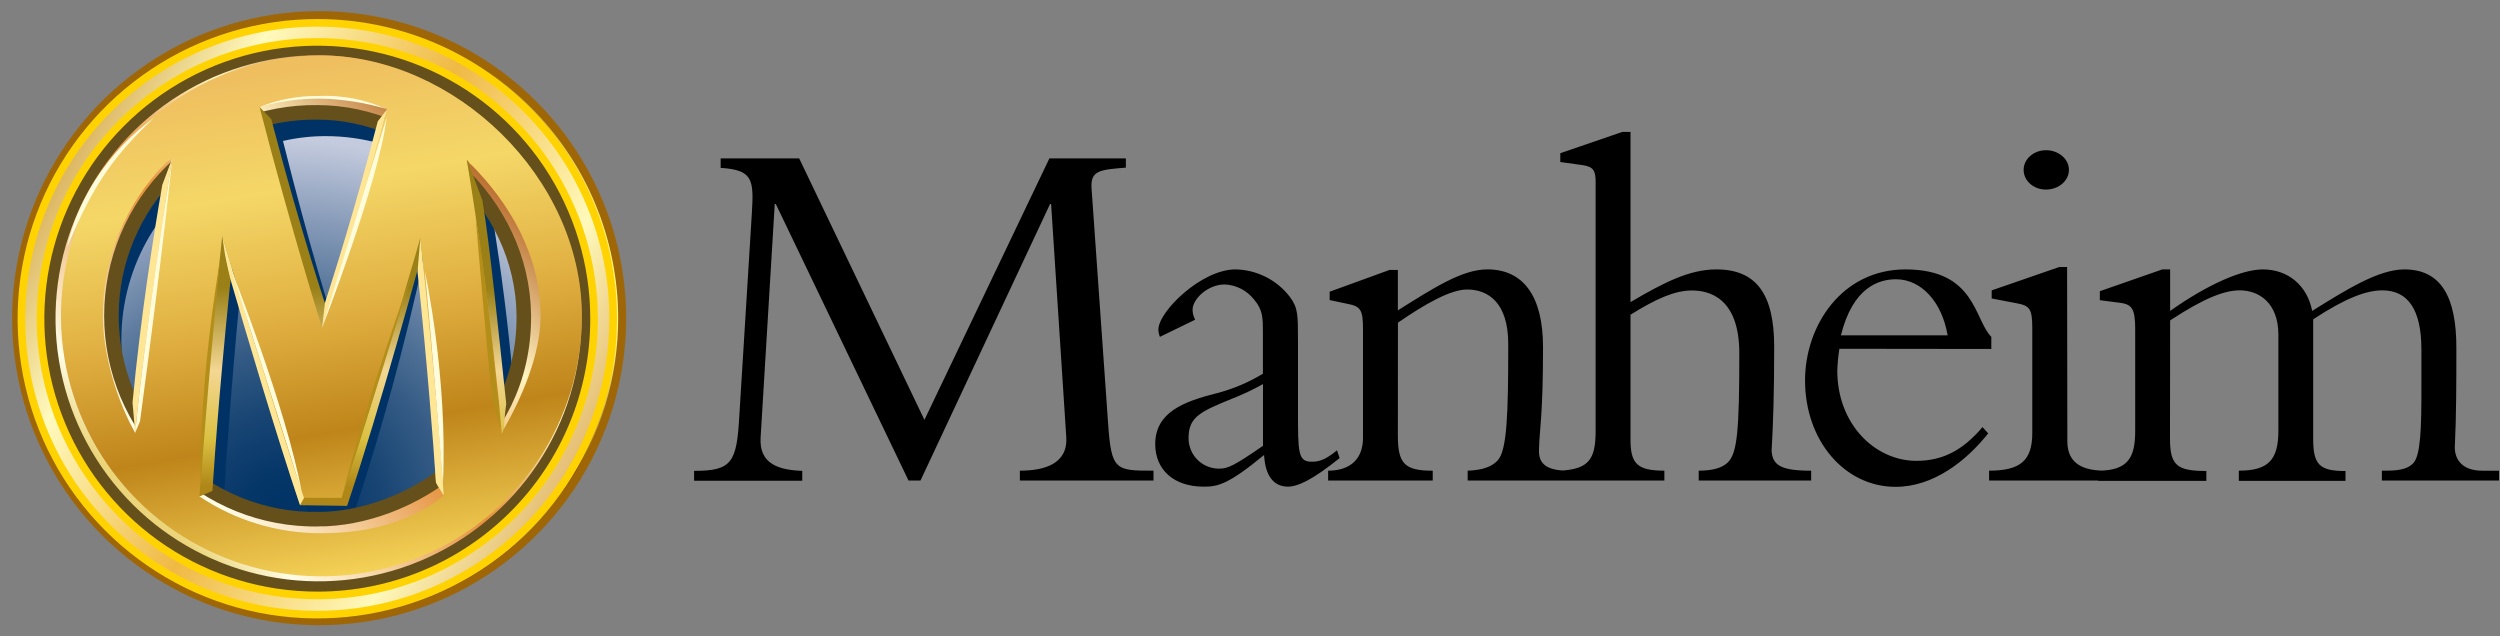
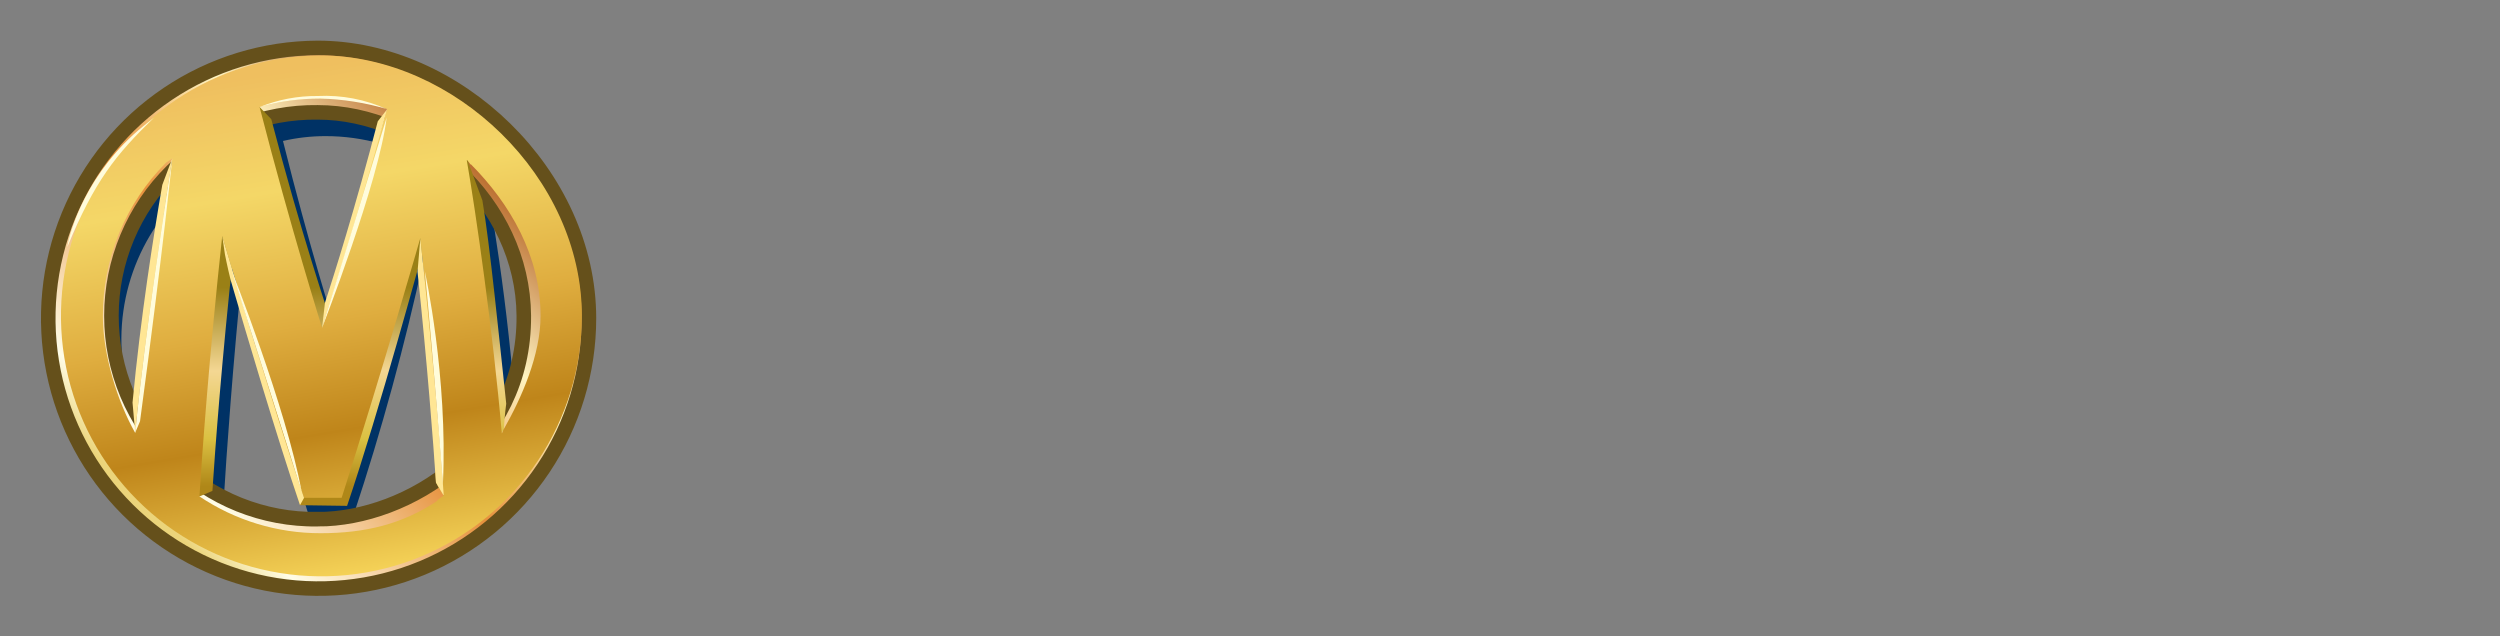
<svg xmlns="http://www.w3.org/2000/svg" width="165" height="42" viewBox="0 0 165 42" fill="none">
  <rect x="0" y="0" width="165" height="42" fill="#808080" stroke="none" />
-   <path d="M21 1C17.047 1.013 13.187 2.196 9.906 4.402C6.626 6.607 4.072 9.735 2.568 13.391C1.064 17.046 0.677 21.066 1.456 24.941C2.235 28.816 4.145 32.374 6.944 35.165C9.744 37.955 13.308 39.854 17.186 40.62C21.064 41.387 25.082 40.987 28.732 39.471C32.383 37.956 35.503 35.392 37.698 32.105C39.893 28.817 41.064 24.953 41.064 21C41.06 18.369 40.538 15.765 39.527 13.337C38.516 10.908 37.037 8.702 35.174 6.845C33.311 4.987 31.1 3.515 28.668 2.513C26.236 1.51 23.631 0.996 21 1ZM21 38.6C17.521 38.589 14.124 37.547 11.237 35.607C8.35 33.666 6.103 30.913 4.78 27.697C3.456 24.48 3.116 20.943 3.801 17.532C4.486 14.122 6.167 10.991 8.631 8.535C11.094 6.079 14.23 4.409 17.643 3.734C21.055 3.06 24.591 3.411 27.804 4.745C31.017 6.079 33.762 8.335 35.694 11.228C37.625 14.121 38.656 17.521 38.656 21C38.653 23.315 38.194 25.606 37.306 27.743C36.417 29.88 35.117 31.822 33.478 33.456C31.839 35.09 29.894 36.386 27.755 37.268C25.615 38.151 23.323 38.604 21.008 38.6H21Z" fill="url(#paint0_linear_723_3601)" stroke="#9E6606" stroke-width="0.528" />
-   <path d="M20.971 34.264C19.192 34.289 17.426 33.961 15.775 33.297C14.124 32.634 12.622 31.649 11.355 30.4C10.088 29.15 9.082 27.662 8.395 26.021C7.709 24.379 7.355 22.618 7.355 20.839C7.355 19.06 7.709 17.298 8.395 15.657C9.082 14.016 10.088 12.527 11.355 11.278C12.622 10.029 14.124 9.044 15.775 8.381C17.426 7.717 19.192 7.388 20.971 7.413C27.71 7.413 34.571 13.774 34.571 20.84C34.568 29.413 26.896 34.264 20.971 34.264Z" fill="url(#paint1_radial_723_3601)" />
  <path d="M34.005 17.464C33.056 14.064 30.81 11.173 27.751 9.412C24.691 7.651 21.063 7.162 17.646 8.049C14.23 8.937 11.298 11.13 9.482 14.157C7.666 17.184 7.111 20.803 7.936 24.235C8.074 24.761 8.244 25.279 8.445 25.784C7.847 23.492 7.867 21.082 8.503 18.801C9.139 16.519 10.369 14.447 12.067 12.795C11.475 16.461 10.589 22.611 10.12 28.795C11.346 30.466 12.939 31.835 14.776 32.795V32.848C14.944 30.083 15.341 24.269 16.093 16.896C16.093 16.896 18.198 27.208 20.36 33.963H23.344C25.181 28.416 26.725 22.776 27.968 17.067C28.616 23.4 28.747 28.683 28.95 31.773C30.771 30.352 32.995 27.413 33.891 25.253C33.456 20.704 33.091 18.053 32.614 14.984C33.159 15.762 33.626 16.593 34.005 17.464ZM22.006 21.267C22.006 21.267 20.432 16.349 18.677 9.304C19.596 9.091 20.537 8.984 21.48 8.984C22.724 8.983 23.961 9.155 25.157 9.493C23.419 16.427 22.003 21.267 22.003 21.267H22.006Z" fill="#003265" />
  <path d="M20.971 3.163C17.444 3.174 14 4.23 11.073 6.197C8.146 8.165 5.868 10.955 4.526 14.217C3.184 17.478 2.839 21.064 3.534 24.521C4.229 27.979 5.933 31.153 8.431 33.643C10.929 36.132 14.108 37.826 17.568 38.51C21.028 39.193 24.613 38.836 27.87 37.484C31.127 36.131 33.91 33.844 35.868 30.91C37.825 27.977 38.87 24.529 38.87 21.003C38.87 11.499 30.152 3.163 20.971 3.163ZM20.971 34.267C19.192 34.292 17.426 33.963 15.775 33.3C14.124 32.636 12.621 31.651 11.355 30.402C10.088 29.153 9.082 27.665 8.395 26.023C7.708 24.382 7.355 22.621 7.355 20.841C7.355 19.062 7.708 17.301 8.395 15.66C9.082 14.018 10.088 12.53 11.355 11.281C12.621 10.031 14.124 9.047 15.775 8.383C17.426 7.72 19.192 7.391 20.971 7.416C27.731 7.416 34.517 13.323 34.571 20.843C34.63 29.435 26.912 34.269 20.971 34.269V34.267Z" fill="url(#paint2_linear_723_3601)" stroke="#65501B" stroke-width="0.96" />
  <path d="M22.907 33.387C25.04 27.102 27.856 16.747 27.856 16.747C28.992 27.181 29.371 34.48 29.371 34.48L33.256 28.315C33.301 27.416 33.411 26.643 33.411 26.643C32.947 22.334 32.334 16.131 31.837 13.221C31.837 13.221 31.134 11.355 30.944 10.805C30.587 9.723 31.181 9.152 31.181 9.152L25.891 6.133C23.758 14.685 21.723 20.851 21.723 20.851C21.723 20.851 19.883 15.453 17.904 7.864L17.134 7.064L11.76 9.024C11.76 9.024 9.739 19.088 8.987 29.144L13.163 32.766L14.019 32.398C14.203 29.576 14.63 23.835 15.419 16.573C15.419 16.573 17.664 27.051 19.808 33.342L22.907 33.387Z" fill="url(#paint3_linear_723_3601)" />
  <path d="M21.157 3.659C17.76 3.67 14.442 4.687 11.623 6.583C8.803 8.478 6.609 11.167 5.316 14.309C4.024 17.451 3.692 20.905 4.361 24.236C5.031 27.566 6.672 30.624 9.078 33.022C11.485 35.421 14.547 37.052 17.88 37.711C21.213 38.37 24.667 38.026 27.804 36.724C30.942 35.421 33.623 33.218 35.51 30.392C37.396 27.567 38.403 24.245 38.403 20.848C38.403 11.707 29.981 3.659 21.157 3.659ZM35.677 20.848C35.677 23.408 34.437 26.237 33.256 28.315C33.256 28.213 33.125 28.693 33.117 28.581C32.549 21.949 31.395 13.941 30.811 10.595C30.781 10.416 31.115 11 31.077 10.84C33.667 13.448 35.677 16.896 35.677 20.848ZM25.176 7.064L25.552 7.197C23.205 14.829 21.256 21.632 21.256 21.632C21.256 21.632 19.192 15.077 17.133 7.064C19.759 6.309 22.545 6.309 25.171 7.064H25.176ZM10.971 10.725L11.373 10.459C10.795 13.869 9.507 21.813 8.923 28.573C7.747 26.493 6.789 23.421 6.789 20.864C6.784 18.982 7.15 17.117 7.868 15.377C8.586 13.637 9.64 12.056 10.971 10.725ZM13.163 32.765C13.317 30.232 13.813 23.416 14.667 15.573C14.667 15.573 17.915 26.573 20.061 32.853H22.549C25.288 24.301 27.741 15.715 27.741 15.715C28.541 22.936 28.587 29.008 28.773 31.837C28.917 32.145 29.089 32.438 29.288 32.712C29.288 32.712 28.848 32.979 28.853 33.059C26.565 34.587 24.117 35.192 21.157 35.192C18.311 35.195 15.527 34.35 13.163 32.765Z" fill="url(#paint4_linear_723_3601)" />
  <path d="M8.923 28.56C9.645 21.221 10.968 13.197 11.373 10.445L10.712 12.2C10.136 15.507 9.283 20.909 8.747 26.571L8.923 28.56ZM14.667 15.573C14.667 15.573 17.915 26.573 20.067 32.861L19.8 33.339C18.259 28.805 16.229 21.933 15.221 18.477C15.003 17.605 14.845 16.787 14.845 16.787L14.667 15.573ZM21.256 21.643C21.256 21.643 23.389 15.072 25.552 7.208L24.933 8.008C23.445 13.731 22.035 18.181 21.448 19.984L21.256 21.643ZM27.741 15.723C28.595 23.565 29.128 30.189 29.288 32.72L28.773 31.845C28.584 29.051 28.208 24.112 27.557 17.939L27.741 15.723Z" fill="#FFE694" />
  <path d="M25.522 7.747C25.01 12.013 21.256 21.643 21.256 21.643L25.522 7.747ZM25.552 7.213C24.116 6.56 22.546 6.259 20.97 6.336C19.656 6.323 18.352 6.57 17.133 7.064C18.441 6.69 19.794 6.502 21.154 6.504C22.643 6.545 24.121 6.78 25.549 7.203L25.552 7.213ZM9.242 27.805L8.922 28.56C9.645 21.221 10.968 13.197 11.373 10.445C11.373 10.445 10.773 16.416 9.242 27.805ZM15.296 17.869L19.901 32.411C18.88 26.885 15.296 17.869 15.296 17.869ZM28.04 17.904C28.602 23.752 29.232 31.933 29.232 31.933C29.573 24.875 28.04 17.904 28.04 17.904ZM4.442 16.304C6.258 11.931 7.616 10.235 10.178 7.752L9.466 8.32C5.749 11.301 4.6 15.288 4.442 16.291V16.304Z" fill="#FFFCDB" />
-   <path d="M13.248 31.973C13.592 26.701 14.528 17.085 14.528 17.085C12.995 26.531 13.248 31.973 13.248 31.973ZM32.997 28.315C32.176 18.069 31.397 14.413 31.397 14.413C31.397 14.413 32.251 24.531 32.421 25.635C32.592 26.739 32.997 28.315 32.997 28.315ZM22.549 32.848C23.653 29.581 27.232 17.933 27.232 17.933C24.067 26.701 22.549 32.861 22.549 32.861V32.848Z" fill="#B38F19" />
-   <path d="M21.003 1.509C17.137 1.497 13.356 2.632 10.136 4.771C6.917 6.909 4.404 9.955 2.917 13.522C1.43 17.09 1.034 21.018 1.781 24.81C2.528 28.603 4.383 32.088 7.112 34.825C9.841 37.562 13.32 39.428 17.11 40.186C20.9 40.944 24.83 40.561 28.402 39.084C31.974 37.607 35.027 35.104 37.175 31.891C39.323 28.678 40.47 24.9 40.469 21.035C40.475 15.864 38.428 10.903 34.778 7.242C31.128 3.581 26.173 1.519 21.003 1.509ZM21.003 39.299C17.387 39.311 13.849 38.25 10.837 36.25C7.825 34.25 5.474 31.401 4.082 28.064C2.69 24.728 2.32 21.053 3.018 17.505C3.716 13.958 5.451 10.697 8.004 8.136C10.556 5.576 13.811 3.83 17.357 3.121C20.902 2.411 24.578 2.77 27.919 4.151C31.26 5.532 34.117 7.874 36.126 10.879C38.136 13.885 39.208 17.419 39.208 21.035C39.212 23.43 38.744 25.802 37.832 28.015C36.919 30.23 35.579 32.242 33.889 33.938C32.198 35.634 30.19 36.98 27.979 37.9C25.768 38.82 23.397 39.295 21.003 39.299Z" fill="url(#paint5_linear_723_3601)" stroke="#FED301" stroke-width="0.503" />
-   <path d="M59.963 31.717L51.203 13.464H51.133L50.2 28.885C50.099 30.632 51.403 31.019 52.949 31.077V31.728H45.81V31.077C48.317 31.077 48.627 30.528 48.797 27.413L49.621 14.093C49.76 11.835 49.691 11.219 47.563 11.08V10.456H52.747L61.013 27.712L69.259 10.456H74.307V11.064C72.624 11.203 71.971 11.237 72.04 12.397L73.133 27.915C73.347 31.064 73.621 31.064 76.131 31.064V31.715H67.312V31.064C68.928 31.064 70.512 30.619 70.371 28.803L69.373 13.464H69.304L60.752 31.715L59.963 31.717ZM76.555 22.232C76.493 22.08 76.459 21.919 76.453 21.755C76.453 20.555 79.304 17.781 81.536 17.781C82.234 17.792 82.92 17.962 83.543 18.276C84.166 18.591 84.71 19.042 85.133 19.597C85.667 20.315 85.667 20.76 85.667 22.531V27.117C85.667 29.859 85.667 30.472 86.557 30.472C86.936 30.472 87.384 30.44 88.243 29.72L88.413 30.235C86.547 31.741 85.597 32.12 85.011 32.12C83.603 32.12 83.464 30.576 83.429 30.029C81.061 31.981 80.373 32.12 79.445 32.12C77.453 32.12 76.245 30.989 76.245 29.309C76.245 27.221 78.112 26.501 80.299 25.955C81.374 25.676 82.403 25.241 83.352 24.664V21.957C83.352 21 83.352 20.451 82.768 19.768C82.537 19.474 82.246 19.233 81.913 19.061C81.581 18.89 81.216 18.791 80.843 18.773C79.709 18.773 78.709 19.733 78.709 20.451C78.715 20.678 78.773 20.901 78.88 21.101L76.555 22.232ZM83.357 25.347C82.706 25.715 82.028 26.036 81.331 26.307C79.235 27.163 78.445 27.507 78.445 28.909C78.443 29.172 78.492 29.433 78.591 29.677C78.689 29.921 78.834 30.143 79.019 30.331C79.203 30.519 79.422 30.668 79.664 30.771C79.906 30.874 80.166 30.928 80.429 30.931H80.472C81.021 30.931 81.432 30.757 83.357 29.424V25.347ZM92.259 28.741C92.259 30.608 92.704 31.067 94.56 31.067V31.717H87.656V31.064C89.168 31.064 89.957 30.243 89.957 28.907V21.731C89.957 20.461 89.819 20.221 88.925 20.051L87.757 19.805V19.253L91.709 17.816H92.259V20.483C94.56 19.045 96.483 17.779 98.165 17.779C100.501 17.779 101.84 19.491 101.84 22.915C101.84 27.469 101.6 28.36 101.573 29.693C101.539 30.619 102.088 31.064 103.499 31.064H104.253V31.715H96.867V31.064C97.861 31.032 98.445 30.797 98.824 30.413C99.477 29.763 99.544 27.264 99.544 22.701C99.544 19.963 98.211 19.107 96.832 19.107C95.733 19.107 94.048 20.064 92.264 21.296L92.259 28.741ZM107.613 29.008C107.613 30.608 108.061 31.064 109.848 31.064V31.715H102.979V31.064C104.867 30.963 105.312 30.312 105.312 28.429V12.029C105.312 11.277 105.176 11.003 104.453 10.899L102.979 10.693V10.112L107.064 8.709H107.613V19.939C109.88 18.605 111.531 17.781 113.283 17.781C115.928 17.781 117.096 19.424 117.096 22.883C117.096 26 117.029 27.915 116.925 29.765C116.995 30.691 117.509 31.067 119.536 31.067V31.717H112.115V31.064C113.011 31.064 113.661 30.893 114.04 30.515C114.659 29.901 114.795 28.429 114.795 23.315C114.795 19.651 112.8 19.171 111.667 19.171C110.533 19.171 109.299 19.72 107.613 20.771V29.008ZM121.4 23.019C121.323 23.494 121.277 23.974 121.261 24.456C121.261 28.019 123.768 30.416 126.483 30.416C128.2 30.416 129.539 29.731 130.845 28.189L131.221 28.603C129.779 30.416 127.616 32.131 125.109 32.131C121.741 32.131 119.133 29.08 119.133 25.109C119.133 21.48 121.571 17.781 125.76 17.781C130.397 17.781 130.293 21.101 131.427 22.232V23.032L121.4 23.019ZM128.544 22.131C128.165 19.907 126.792 18.432 125.141 18.432C124.008 18.432 122.291 18.947 121.501 22.131H128.544ZM136.445 29.112C136.445 30.312 137.099 31.064 138.917 31.064V31.715H131.28V31.064C133.376 31.064 134.131 30.381 134.131 28.565V21.685C134.131 20.352 133.96 20.176 133.064 20.008L131.451 19.699V19.165L135.915 17.621H136.429L136.445 29.112ZM135.037 9.912C135.861 9.912 136.549 10.491 136.549 11.213C136.549 11.936 135.861 12.512 135.037 12.512C134.213 12.512 133.56 11.931 133.56 11.213C133.56 10.496 134.219 9.915 135.037 9.915V9.912ZM143.219 28.952C143.219 30.731 143.699 31.085 145.619 31.085V31.736H138.48V31.064C140.475 31.064 140.923 30.173 140.923 28.429V21.731C140.923 20.397 140.717 20.085 139.923 19.984L138.589 19.813V19.219L142.712 17.781H143.229V20.52C145.701 18.773 147.968 17.781 149.341 17.781C151.024 17.781 152.275 18.848 152.605 20.52C154.907 19.083 157.003 17.781 158.685 17.781C161.157 17.781 162.12 19.664 162.12 22.952C162.12 25.144 162.12 27.437 162.016 29.528C162.016 30.245 162.429 31.067 163.837 31.067H164.936V31.717H157.203V31.064H157.512C158.507 31.064 158.955 30.893 159.264 30.584C159.779 30.072 159.813 28.085 159.813 25.723V23.064C159.813 20.429 158.92 19.163 157.237 19.163C156.171 19.163 154.797 19.675 152.669 21.077V28.955C152.669 30.667 153.08 31.088 154.803 31.088V31.739H147.763V31.064C149.685 31.064 150.373 30.381 150.373 28.429V22.096C150.373 19.939 149.04 19.163 147.832 19.163C146.869 19.163 145.565 19.608 143.229 21.147L143.219 28.952Z" fill="black" />
  <defs>
    <linearGradient id="paint0_linear_723_3601" x1="26.304" y1="2.493" x2="15.733" y2="39.387" gradientUnits="userSpaceOnUse">
      <stop offset="0.01" stop-color="#916E18" />
      <stop offset="0.03" stop-color="#AD9033" />
      <stop offset="0.07" stop-color="#C6AF4B" />
      <stop offset="0.1" stop-color="#DBC95F" />
      <stop offset="0.14" stop-color="#EBDD6F" />
      <stop offset="0.19" stop-color="#F6EB7A" />
      <stop offset="0.25" stop-color="#FDF480" />
      <stop offset="0.34" stop-color="#FFF682" />
      <stop offset="0.39" stop-color="#FCF27F" />
      <stop offset="0.43" stop-color="#F3E577" />
      <stop offset="0.47" stop-color="#E3D169" />
      <stop offset="0.52" stop-color="#CDB455" />
      <stop offset="0.57" stop-color="#B18F3C" />
      <stop offset="0.61" stop-color="#8F621E" />
      <stop offset="0.63" stop-color="#7A460B" />
      <stop offset="0.83" stop-color="#EAC35C" />
      <stop offset="1" stop-color="#A2761D" />
    </linearGradient>
    <radialGradient id="paint1_radial_723_3601" cx="0" cy="0" r="1" gradientUnits="userSpaceOnUse" gradientTransform="translate(18.676 33.865) scale(24.78 24.678)">
      <stop stop-color="#003265" />
      <stop offset="0.11" stop-color="#063769" />
      <stop offset="0.26" stop-color="#174473" />
      <stop offset="0.43" stop-color="#335A84" />
      <stop offset="0.61" stop-color="#59789C" />
      <stop offset="0.8" stop-color="#8B9EBB" />
      <stop offset="1" stop-color="#C4CBDE" />
    </radialGradient>
    <linearGradient id="paint2_linear_723_3601" x1="9.315" y1="32.989" x2="31.438" y2="10.243" gradientUnits="userSpaceOnUse">
      <stop stop-color="#EBD47A" />
      <stop offset="0.1" stop-color="#FFFDE7" />
      <stop offset="0.47" stop-color="#E6903B" />
      <stop offset="0.74" stop-color="#FFF4C1" />
      <stop offset="1" stop-color="#B56324" />
    </linearGradient>
    <linearGradient id="paint3_linear_723_3601" x1="21.198" y1="32.086" x2="21.198" y2="18.979" gradientUnits="userSpaceOnUse">
      <stop stop-color="#AF8718" />
      <stop offset="0.24" stop-color="#DBC142" />
      <stop offset="0.58" stop-color="#F4D793" />
      <stop offset="1" stop-color="#9A8016" />
    </linearGradient>
    <linearGradient id="paint4_linear_723_3601" x1="18.029" y1="2.341" x2="24.792" y2="42.52" gradientUnits="userSpaceOnUse">
      <stop offset="0.06" stop-color="#EFBF5F" />
      <stop offset="0.25" stop-color="#F4D767" />
      <stop offset="0.47" stop-color="#DFAD3F" />
      <stop offset="0.65" stop-color="#BF851A" />
      <stop offset="0.89" stop-color="#F6D459" />
      <stop offset="1" stop-color="#C28031" />
    </linearGradient>
    <linearGradient id="paint5_linear_723_3601" x1="1.893" y1="10.251" x2="42.157" y2="32.976" gradientUnits="userSpaceOnUse">
      <stop stop-color="#D09F43" />
      <stop offset="0.21" stop-color="#FFFABE" />
      <stop offset="0.47" stop-color="#F0B944" />
      <stop offset="0.74" stop-color="#FFF9BA" />
      <stop offset="1" stop-color="#D39542" />
    </linearGradient>
  </defs>
</svg>